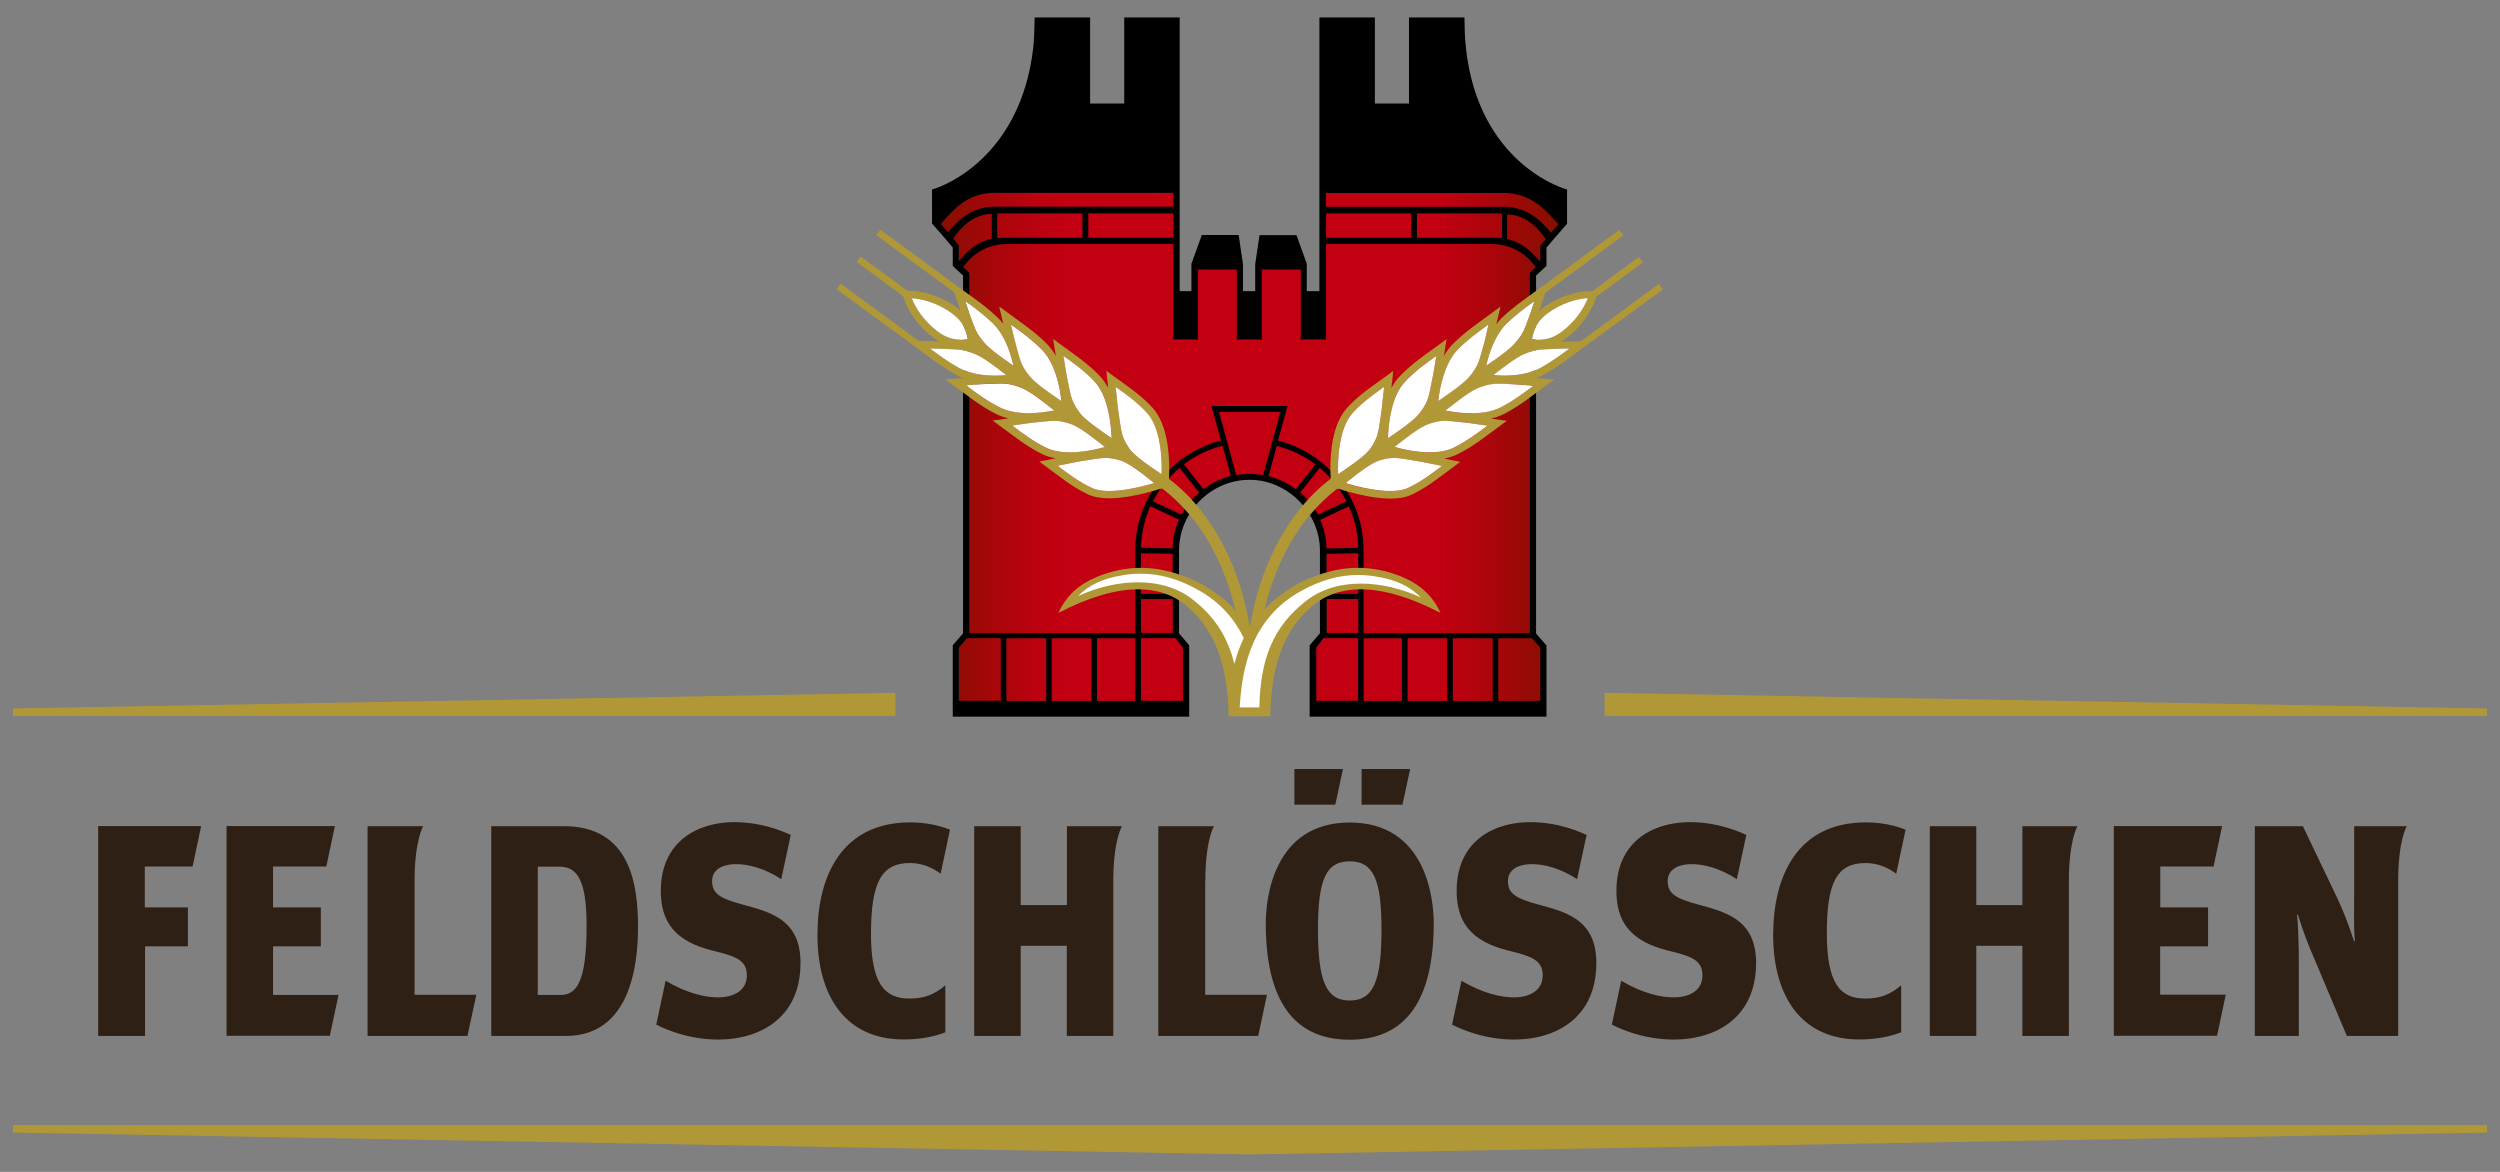
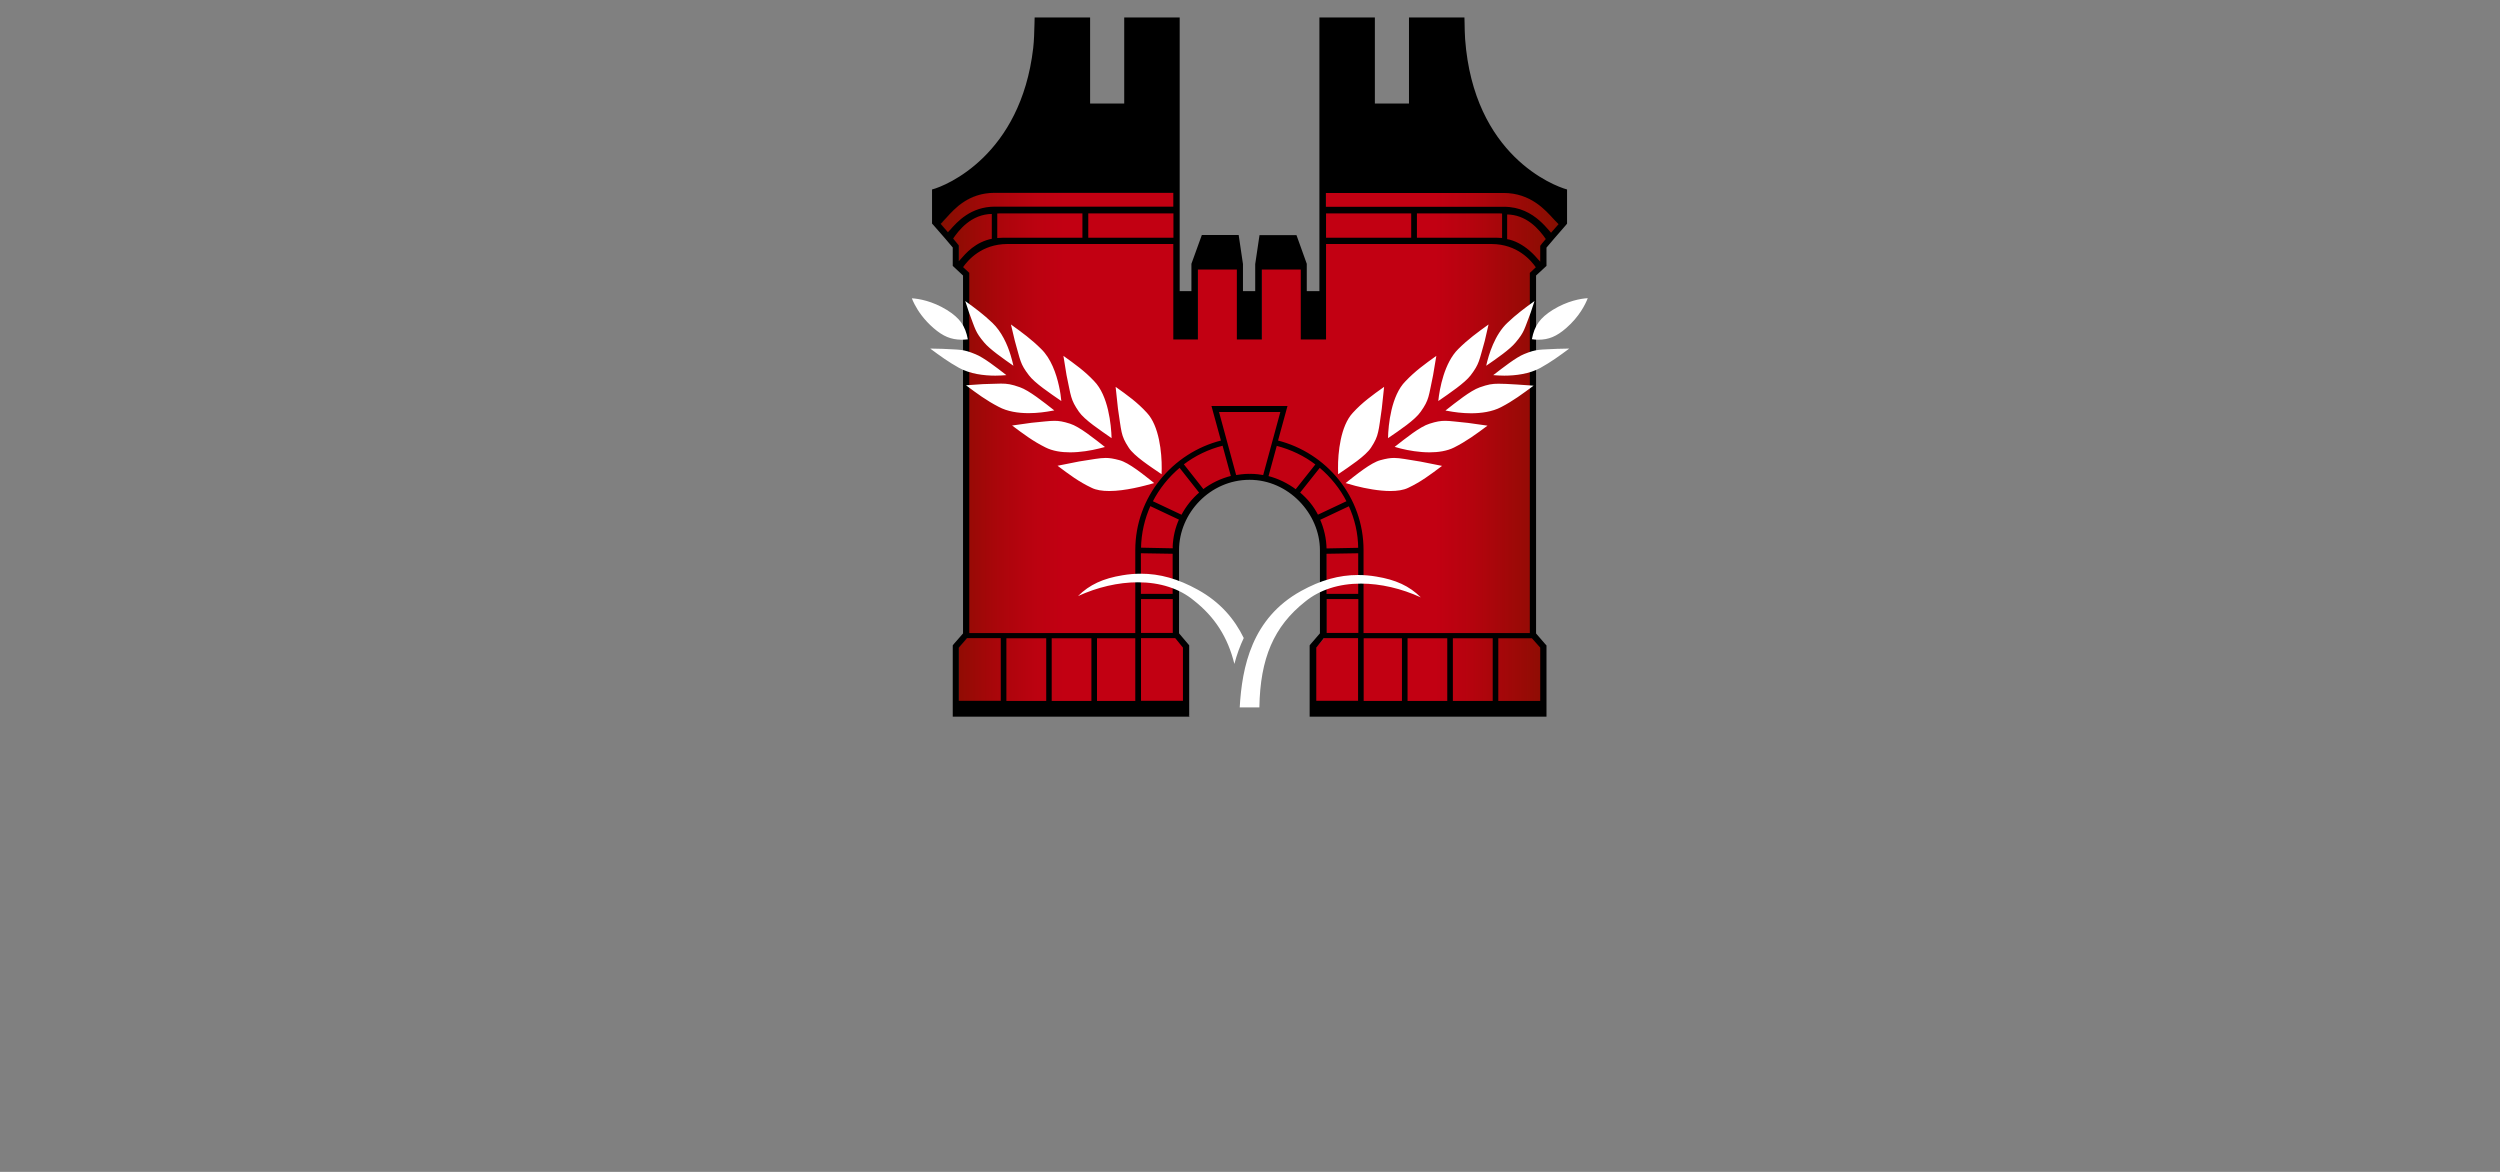
<svg xmlns="http://www.w3.org/2000/svg" verion="1.1" viewBox="0 0 192 90" width="192px" height="90px">
  <rect x="0" y="0" width="192" height="90" fill="#808080" stroke="none" />
-   <path fill="#2e2014" d="M7.54,79.56h3.6v-6.88h3.29v-2.99h-3.31v-3.14h3.67l0.66-3.11H7.54V79.56z M43.3,63.45h-5.57v16.11h5.72 c4.92,0,5.55-5.37,5.55-8.35C49,67.84,48.37,63.45,43.3,63.45 M43.05,76.41H41.3v-9.85h1.65c1.3,0,2.1,0.87,2.1,4.52 C45.05,75.41,44.29,76.41,43.05,76.41 M57.18,69.51c-1.99-0.52-2.49-0.92-2.49-1.86c0-1.62,2.84-1.76,5.31-0.13l0.73-3.4 c-4.52-2.07-9.98-0.96-9.98,4.29c0,2.38,1.07,3.88,3.99,4.6c1.67,0.41,2.62,0.69,2.62,1.89c0,2.05-3.07,2.31-6.24,0.42l-0.72,3.37 c4.46,2.27,11.08,1.41,11.08-4.73C61.48,70.8,59.46,70.11,57.18,69.51 M31.84,67.65c0-3.12,0.66-4.2,0.66-4.2h-4.27v16.11h7.67 c0.03-0.15,0.63-2.93,0.68-3.16h-4.74V67.65z M92.57,67.65c0-3.12,0.66-4.2,0.66-4.2h-4.27v16.11h7.67 c0.03-0.15,0.63-2.93,0.67-3.16h-4.74V67.65z M180.8,63.45v5.19c0,0.93-0.05,2.65,0.06,3.64h-0.07c-0.37-1.15-0.88-2.47-1.28-3.29 l-2.65-5.54h-3.69v16.11h3.38v-5.18c0-1.89-0.05-3.41-0.14-4.13h0.07c0.3,0.99,0.8,2.35,1.2,3.24c0,0,2.51,5.95,2.56,6.07h3.94 V67.65c0-3.12,0.66-4.2,0.66-4.2H180.8z M20.97,72.68h3.67v-2.99h-3.67v-3.14h4.09l0.66-3.11H17.4v16.11h7.93L26,76.41h-5.03V72.68z M165.91,72.68h3.67v-2.99h-3.67v-3.14H170l0.66-3.11h-8.32v16.11h7.93l0.67-3.16h-5.04V72.68z M69.87,66.28 c0.85,0,1.64,0.28,2.37,0.82l0.72-3.38c-0.84-0.34-1.9-0.56-3.05-0.56c-5.28,0-7.13,4.14-7.13,8.65c0,4.68,2.15,8.02,6.61,8.02 c1.35,0,2.4-0.23,3.21-0.55v-3.61c-0.83,0.72-1.64,1.02-2.75,1.02c-1.95,0-2.96-1.17-2.96-5.03C66.91,67.85,67.65,66.28,69.87,66.28 M143.26,66.28c0.85,0,1.65,0.28,2.37,0.82l0.72-3.38c-0.84-0.34-1.9-0.56-3.05-0.56c-5.28,0-7.12,4.14-7.12,8.65 c0,4.68,2.15,8.02,6.61,8.02c1.35,0,2.4-0.23,3.22-0.55v-3.61c-0.83,0.72-1.64,1.02-2.75,1.02c-1.95,0-2.96-1.17-2.96-5.03 C140.3,67.85,141.04,66.28,143.26,66.28 M130.57,69.51c-1.99-0.52-2.49-0.92-2.49-1.86c0-1.62,2.83-1.76,5.31-0.13l0.73-3.4 c-4.52-2.07-9.98-0.96-9.98,4.29c0,2.38,1.07,3.88,3.99,4.6c1.68,0.41,2.62,0.69,2.62,1.89c0,2.05-3.07,2.31-6.24,0.42l-0.72,3.37 c4.46,2.27,11.08,1.41,11.08-4.73C134.86,70.8,132.84,70.11,130.57,69.51 M118.3,69.51c-1.99-0.52-2.49-0.92-2.49-1.86 c0-1.62,2.84-1.76,5.31-0.13l0.73-3.4c-4.52-2.07-9.98-0.96-9.98,4.29c0,2.38,1.07,3.88,3.99,4.6c1.67,0.41,2.62,0.69,2.62,1.89 c0,2.05-3.07,2.31-6.24,0.42l-0.72,3.37c4.46,2.27,11.08,1.41,11.08-4.73C122.59,70.8,120.57,70.11,118.3,69.51 M81.93,69.51h-3.54 v-6.06h-3.57v16.11h3.57v-6.92h3.54v6.92h3.57V67.65c0-3.12,0.67-4.2,0.67-4.2h-4.23V69.51z M155.32,69.51h-3.54v-6.06h-3.57v16.11 h3.57v-6.92h3.54v6.92h3.57V67.65c0-3.12,0.66-4.2,0.66-4.2h-4.23V69.51z M103.66,63.17c-5.89,0-6.45,5.91-6.45,7.72 c0,5.95,2.15,8.96,6.45,8.96c4.29,0,6.45-3.01,6.45-8.96C110.11,69.07,109.55,63.17,103.66,63.17 M103.66,76.84 c-1.79,0-2.44-1.45-2.44-5.44c0-3.86,0.62-5.25,2.44-5.25c1.82,0,2.44,1.4,2.44,5.25C106.1,75.4,105.45,76.84,103.66,76.84 M108.3,59.06h-3.73v2.74h3.14L108.3,59.06z M103.14,59.06h-3.73v2.74h3.14L103.14,59.06z" />
  <linearGradient id="SVGID_1_" gradientUnits="userSpaceOnUse" x1="72.192" y1="34.316" x2="119.786" y2="34.316">
    <stop offset="0" style="stop-color:#840f00" />
    <stop offset="8.306963e-03" style="stop-color:#880e01" />
    <stop offset="0.087" style="stop-color:#a8060a" />
    <stop offset="0.154" style="stop-color:#bb0210" />
    <stop offset="0.2" style="stop-color:#c20012" />
    <stop offset="0.8" style="stop-color:#c20012" />
    <stop offset="0.858" style="stop-color:#b5030e" />
    <stop offset="0.965" style="stop-color:#910c04" />
    <stop offset="1" style="stop-color:#840f00" />
  </linearGradient>
  <path fill="url(#SVGID_1_)" d="M72.67,16.69c0.65-0.73,1.74-1.94,3.75-1.94l13.77,0.01v11.26h1.78v-5.36h3.09v5.36h1.82v-5.37h3.09 v5.37h1.83V14.76h13.7c2.13,0,3.27,1.35,3.93,2.08l0.36,0.37c-0.39,0.45-1.28,1.51-1.42,1.7c0,0.15,0.01,1.34,0.01,1.34l-0.75,0.74 l-0.01,27.84l0.75,0.91v4.16h-17.31v-4.16c0,0,0.67-0.79,0.79-0.92V42.5c-0.07-1.15-0.43-2.24-1.01-3.15 c-0.65-1.06-1.65-1.9-2.83-2.35c-0.01,0-0.02-0.01-0.03-0.01c-0.02-0.01-0.04-0.02-0.06-0.02c-0.03-0.01-0.06-0.02-0.09-0.03 c0,0-0.01,0-0.02-0.01c-0.48-0.16-0.99-0.26-1.52-0.29h0c-0.05,0-0.09,0-0.14-0.01c-0.05,0-0.1,0-0.15,0 c-0.78,0-1.52,0.16-2.19,0.44c-0.01,0.01-0.03,0.01-0.05,0.02c-0.01,0-0.02,0.01-0.03,0.01c-1.19,0.52-2.17,1.44-2.77,2.58 c-0.47,0.84-0.75,1.8-0.83,2.81v6.25c0.12,0.14,0.79,0.98,0.79,0.98v4.16h-17.3v-4.16l0.79-0.91V20.98l-0.79-0.74v-1.37 c-0.06-0.1-1.04-1.22-1.42-1.67L72.38,17C72.46,16.91,72.55,16.81,72.67,16.69" />
  <path d="M91.28,54.98v-5.4l-0.78-0.92v-6.4c0-2.88,2.41-5.46,5.46-5.46c2.99,0,5.46,2.59,5.46,5.46c0,1.26,0,5.44,0,6.4 c-0.22,0.26-0.7,0.81-0.7,0.81l-0.09,0.11l0,5.4h18.09v-5.4l-0.09-0.11l-0.7-0.81V21.14l0.67-0.63l0.12-0.11v-1.41 c0.21-0.26,0.89-1.04,1.49-1.73l0.09-0.11v-2.56c-0.97-0.28-7.16-2.6-7.83-11.6c-0.03-0.4-0.03-0.81-0.04-1.24l-0.01-0.37h-4.15V8 h-2.72V1.39h-4.16v21.02h-1.07v-2.14l-0.78-2.16H96.8l-0.32,2.18v2.13h-1.05v-2.13L95.1,18.1h-2.75l-0.78,2.16v2.15h-1.02V1.39 h-4.16V8h-2.73V1.39H79.5l-0.01,0.37c-0.02,0.69-0.03,1.33-0.1,1.94c-0.97,8.29-6.74,10.62-7.77,10.89v2.56l0.09,0.11 c0.61,0.69,1.28,1.47,1.49,1.73v1.4l0.12,0.11L74,21.14v27.53l-0.7,0.81l-0.09,0.11v5.4H91.28z M101.78,16.34h6.65v1.97h-6.65V16.34 z M72.8,17.92c-0.24-0.28-0.48-0.55-0.63-0.73v0L72.35,17c0.09-0.09,0.18-0.19,0.29-0.31c0.65-0.73,1.74-1.94,3.75-1.94h13.77v1.16 H76.41c-1.82,0-2.85,1.14-3.43,1.81C72.91,17.8,72.85,17.86,72.8,17.92 M90.17,18.31h-6.65v-1.97h6.65V18.31z M83.19,18.31h-6.2 c-0.14,0-0.32,0.01-0.45,0.02v-1.98c0.08,0,0.15-0.01,0.23-0.01h6.41V18.31z M73.59,20.21v-1.35c-0.03-0.04-0.21-0.26-0.45-0.54 c0.42-0.62,1.4-1.94,3.08-1.94v2c-1.28,0.24-2,1.09-2.47,1.63L73.59,20.21z M73.59,53.88v-4.15l0.66-0.76h2.66v4.92H73.59z M77.24,53.88v-4.92h3.16l0,4.92H77.24z M80.72,48.96h3.16v4.92h-3.16V48.96z M84.2,48.96h3.05v4.92H84.2V48.96z M90.12,45.96v2.71 h-2.54v-2.71L90.12,45.96z M87.57,45.66v-3.22l2.54,0.04v3.18H87.57z M90.9,49.72v4.15h-3.32v-4.92h2.71L90.9,49.72z M90.12,42 l-0.01,0.16l-2.53-0.05c0.02-1.18,0.28-2.3,0.75-3.31l2.29,1.08C90.33,40.54,90.15,41.25,90.12,42 M90.76,39.6l-2.29-1.08 c0.52-1.02,1.25-1.93,2.13-2.66l1.56,1.98C91.58,38.33,91.11,38.92,90.76,39.6 M92.41,37.63l-1.56-1.97c0.9-0.69,1.94-1.2,3.07-1.48 l0.66,2.42C93.79,36.79,93.05,37.15,92.41,37.63 M95.97,36.44c-0.49,0-0.84,0.07-1.07,0.1l-1.35-4.96h4.85l-1.35,4.96 C96.78,36.51,96.46,36.44,95.97,36.44 M97.36,36.6l0.66-2.42c1.15,0.3,2.16,0.78,3.07,1.48l-1.57,1.97 C98.89,37.16,98.16,36.79,97.36,36.6 M99.78,37.84l1.57-1.98c0.87,0.73,1.61,1.64,2.13,2.66l-2.29,1.08 C100.83,38.91,100.37,38.34,99.78,37.84 M101.33,39.89l2.29-1.08c0.47,1.02,0.73,2.12,0.74,3.31l-2.53,0.05 C101.82,41.36,101.63,40.58,101.33,39.89 M101.83,45.66v-3.18l2.54-0.04v3.22H101.83z M104.37,48.67h-2.54v-2.71h2.54V48.67z M101.04,53.88v-4.15l0.61-0.76h2.71v4.92H101.04z M104.68,53.88v-4.92h3.05l0,4.92H104.68z M108.05,48.96h3.16v4.92h-3.16V48.96z M111.53,53.88v-4.92h3.16l0,4.92H111.53z M118.34,49.72v4.16h-3.32v-4.92h2.65L118.34,49.72z M118.34,18.9c0,0.15,0,1.34,0,1.34 l-0.79,0.74v27.69h-12.87v-6.43c0-4.03-2.8-7.43-6.58-8.37l0.72-2.63h-5.7l0.72,2.63c-3.78,0.95-6.59,4.34-6.59,8.37v6.43H74.38 V20.97l-0.49-0.46c0.41-0.61,1.49-1.83,3.45-1.83h12.82v7.33h1.78v-5.37h3.09v5.37h1.81v-5.37h3.09v5.37h1.83v-7.33h12.77 c1.98,0.01,3.06,1.25,3.47,1.85l0.32-0.3c-0.06-0.06-0.12-0.14-0.2-0.22c-0.18-0.21-0.41-0.47-0.7-0.72 c-0.49-0.43-1.13-0.79-1.73-0.87v-2c1.55,0,2.53,1.13,3.08,1.94C118.56,18.62,118.37,18.86,118.34,18.9 M108.77,18.31v-1.97h6.45 l0.19,0.01l0,1.98c-0.12,0-0.36-0.02-0.42-0.02L108.77,18.31z M119.12,17.95c-0.06-0.06-0.12-0.14-0.19-0.22 c-0.19-0.22-0.44-0.5-0.74-0.77c-0.62-0.53-1.47-1.04-2.69-1.04h-13.72v-1.17h13.7c2.13,0,3.27,1.35,3.93,2.08l0.36,0.37 C119.61,17.38,119.36,17.66,119.12,17.95 M91.28,54.98h0.05v-5.42l-0.78-0.92v-6.38c0-2.85,2.39-5.41,5.41-5.41h0.01 c1.48,0,2.83,0.64,3.81,1.64c0.98,1,1.59,2.35,1.59,3.77v4.59v1.81h0.05l-0.04-0.03c-0.22,0.26-0.7,0.81-0.7,0.81l-0.09,0.11 l-0.01,0.02l0,5.47h18.19v-5.47l-0.11-0.12l-0.69-0.8V21.16l0.66-0.61l0.12-0.11l0.02-0.01v-1.43h-0.05l0.04,0.03 c0.21-0.26,0.89-1.04,1.49-1.73l0.09-0.11l0.01-0.02v-2.62l-0.04-0.01c-0.96-0.27-7.13-2.58-7.79-11.55 c-0.03-0.4-0.03-0.81-0.04-1.23l-0.01-0.37V1.34h-4.26v6.61h-2.62V1.34h-4.26v21.02h-0.97v-2.1l-0.79-2.2h-2.84l-0.33,2.22v2.08 h-0.94v-2.08l-0.33-2.23h-2.83l-0.8,2.21v2.1H90.6V1.34h-4.26v6.61h-2.62V1.34h-4.26l-0.01,0.42l0-0.01l0,0.01 c-0.02,0.69-0.03,1.33-0.1,1.93c-0.96,8.26-6.71,10.58-7.73,10.85l-0.04,0.01v2.62l0.11,0.12c0.61,0.69,1.28,1.47,1.49,1.73 l0.04-0.03h-0.05v1.43l0.14,0.13l0.65,0.61v27.49l-0.69,0.79l-0.09,0.11l-0.01,0.02v5.47h18.17v-0.05H91.28v-0.05H73.27V49.6 l0.08-0.09l0.71-0.82V21.12l-0.69-0.64l-0.11-0.1v-1.4l-0.01-0.01c-0.22-0.26-0.89-1.04-1.49-1.74l-0.08-0.09v-2.54h-0.05l0.01,0.05 c1.05-0.27,6.84-2.62,7.81-10.94c0.07-0.61,0.08-1.25,0.1-1.94l0.01-0.32h4.05v6.61h2.83V1.44h4.05v21.03h1.08h0.05v-2.19l0.77-2.12 h2.67l0.32,2.13v2.18h1.15v-2.18l0.32-2.13h2.67l0.76,2.11v2.19h1.18V1.44h4.05v6.61h2.83V1.44h4.05l0.01,0.32v0v0 c0.01,0.42,0.01,0.83,0.04,1.24c0.67,9.02,6.88,11.37,7.87,11.64l0.01-0.05h-0.05v2.54l-0.08,0.09c-0.61,0.69-1.28,1.47-1.5,1.73 l-0.01,0.01v1.4l-0.11,0.1l-0.69,0.64v27.57l0.71,0.83l0.08,0.09v5.33h-17.98l0-5.33l0.08-0.09l-0.04-0.03l0.04,0.03 c0,0,0.48-0.56,0.7-0.81l0.01-0.02v-0.02c0-0.32,0-1,0-1.81c0-1.62,0-3.75,0-4.59c0-2.9-2.49-5.51-5.5-5.51h-0.01 c-3.08,0.01-5.51,2.61-5.51,5.51v6.42l0.78,0.92v5.38H91.28v-0.05V54.98z M101.78,16.34v0.05h6.6v1.87h-6.54v-1.92H101.78v0.05 V16.34h-0.05v2.03h6.76v-2.08h-6.76v0.05H101.78z M72.8,17.92l0.04-0.04c-0.24-0.28-0.48-0.55-0.63-0.73l-0.04,0.04l0.04,0.04l0,0v0 l0.19-0.19L72.35,17l0.04,0.04c0.09-0.09,0.18-0.19,0.29-0.31c0.65-0.73,1.73-1.92,3.71-1.92h13.72v1.06H76.41 c-1.85,0-2.89,1.15-3.47,1.82l0.04,0.03l-0.04-0.04c-0.07,0.08-0.13,0.14-0.18,0.2L72.8,17.92l0.04-0.04L72.8,17.92l0.04,0.03 l0.18-0.2h0v0c0.58-0.67,1.59-1.79,3.39-1.79h13.81V14.7H76.39c-2.03,0-3.14,1.23-3.79,1.95c-0.11,0.12-0.2,0.23-0.29,0.31 l-0.19,0.19l-0.03,0.04l0.03,0.04c0.15,0.18,0.39,0.45,0.63,0.73l0.04,0.05l0.04-0.05L72.8,17.92z M90.17,16.34h-0.05v1.92h-6.54 v-1.87h6.6V16.34h-0.05H90.17v-0.05h-6.7v2.08h6.75v-2.08h-0.05V16.34z M83.19,18.31v-0.05h-6.2c-0.14,0-0.32,0.01-0.45,0.02l0,0.05 h0.05v-1.98h-0.05l0,0.05c0.08,0,0.15-0.01,0.23-0.01h6.36v1.92H83.19v-0.05V18.31h0.05v-2.03h-6.47c-0.08,0-0.16,0.01-0.23,0.01 l-0.05,0v2.09l0.06-0.01c0.13-0.01,0.31-0.02,0.44-0.02h6.25v-0.05H83.19z M73.59,20.21h0.05v-1.36l-0.01-0.01 c-0.03-0.05-0.22-0.27-0.45-0.55l-0.04,0.03l0.04,0.03c0.42-0.62,1.39-1.92,3.04-1.92v-0.05h-0.05v2h0.05l-0.01-0.05 c-1.3,0.25-2.03,1.11-2.5,1.65l-0.17,0.19L73.59,20.21h0.05H73.59l0.04,0.03l0.17-0.19c0.47-0.54,1.18-1.37,2.44-1.61l0.04-0.01 v-2.1h-0.05c-1.71,0-2.7,1.34-3.13,1.96l-0.02,0.03l0.03,0.03c0.23,0.27,0.42,0.5,0.44,0.53l0.04-0.03h-0.05v1.49l0.09-0.11 L73.59,20.21z M73.59,53.88h0.05v-4.14l0.63-0.73h2.59v4.81h-3.27V53.88h0.05H73.59v0.05h3.38v-5.02h-2.74l-0.69,0.79v4.23h0.05 V53.88z M77.24,53.88h0.05v-4.86h3.06v4.81h-3.11V53.88h0.05H77.24v0.05h3.21l0-5.02h-3.27v5.02h0.05V53.88z M80.72,53.88h0.05 v-4.86h3.05v4.81h-3.11V53.88h0.05H80.72v0.05h3.21v-5.02h-3.27v5.02h0.05V53.88z M84.2,53.88h0.05v-4.86h2.94v4.81h-3V53.88h0.05 H84.2v0.05h3.1v-5.02h-3.15v5.02h0.05V53.88z M90.12,45.96h-0.05v2.65h-2.44v-2.6l2.49,0V45.96h-0.05H90.12v-0.05l-2.59,0v2.81h2.65 v-2.81h-0.05V45.96z M87.57,45.66h0.05v-3.17l2.44,0.04v3.08h-2.49V45.66h0.05H87.57v0.05h2.59v-3.29l-2.65-0.04v3.33h0.05V45.66z M90.9,49.72h-0.05v4.1h-3.22v-4.81h2.63l0.6,0.74L90.9,49.72h-0.05H90.9l0.04-0.03l-0.63-0.78h-2.79v5.02h3.43v-4.23l-0.01-0.01 L90.9,49.72z M90.12,42l-0.05,0l-0.01,0.11l-2.48-0.05l0,0.05l0.05,0c0.02-1.17,0.28-2.28,0.74-3.29l-0.05-0.02l-0.02,0.05 l2.29,1.08l0.02-0.05l-0.05-0.02c-0.3,0.66-0.47,1.38-0.5,2.14L90.12,42l-0.05,0L90.12,42l0.05,0c0.03-0.74,0.2-1.45,0.49-2.1 l0.02-0.05l-2.38-1.13l-0.02,0.05c-0.47,1.02-0.73,2.15-0.75,3.33v0.05l2.64,0.05l0.01-0.21v0L90.12,42z M90.76,39.6l0.02-0.05 l-2.29-1.08l-0.02,0.05l0.05,0.02c0.52-1.02,1.24-1.91,2.11-2.64l-0.03-0.04l-0.04,0.03l1.56,1.98l0.04-0.03l-0.03-0.04 c-0.58,0.49-1.06,1.1-1.41,1.77L90.76,39.6l0.02-0.05L90.76,39.6l0.05,0.02c0.35-0.67,0.82-1.26,1.39-1.74l0.04-0.03l-1.62-2.06 l-0.04,0.03c-0.89,0.73-1.62,1.64-2.14,2.67l-0.03,0.05l2.38,1.12l0.02-0.05L90.76,39.6z M92.41,37.63l0.04-0.03l-1.56-1.98 l-0.04,0.03l0.03,0.04c0.89-0.68,1.93-1.19,3.06-1.47l-0.01-0.05l-0.05,0.01l0.66,2.42l0.05-0.01l-0.01-0.05 c-0.81,0.2-1.56,0.56-2.2,1.05L92.41,37.63l0.04-0.03L92.41,37.63l0.03,0.04c0.63-0.48,1.36-0.84,2.16-1.03l0.05-0.01l-0.69-2.52 l-0.05,0.01c-1.14,0.29-2.19,0.8-3.09,1.49l-0.04,0.03l1.62,2.06l0.04-0.03L92.41,37.63z M95.97,36.44v-0.05 c-0.49,0-0.85,0.07-1.08,0.1l0.01,0.05l0.05-0.01l-1.33-4.89h4.71l-1.33,4.89l0.05,0.01l0.01-0.05c-0.26-0.04-0.58-0.1-1.08-0.1 V36.44v0.05c0.49,0,0.81,0.07,1.07,0.1l0.05,0.01l1.38-5.07h-4.99l1.38,5.07l0.05-0.01c0.24-0.04,0.58-0.1,1.07-0.1V36.44z M97.36,36.6l0.05,0.01l0.66-2.42l-0.05-0.01l-0.01,0.05c1.15,0.3,2.15,0.78,3.05,1.47l0.03-0.04l-0.04-0.03l-1.57,1.98l0.04,0.03 l0.03-0.04c-0.64-0.48-1.38-0.85-2.18-1.05L97.36,36.6l0.05,0.01L97.36,36.6l-0.01,0.05c0.79,0.19,1.52,0.55,2.15,1.03l0.04,0.03 l1.63-2.06l-0.04-0.03c-0.91-0.7-1.93-1.19-3.09-1.49l-0.05-0.01l-0.69,2.52l0.05,0.01L97.36,36.6z M99.78,37.84l0.04,0.03 l1.57-1.98l-0.04-0.03l-0.03,0.04c0.86,0.72,1.6,1.63,2.11,2.64l0.05-0.02l-0.02-0.05l-2.29,1.08l0.02,0.05l0.05-0.03 c-0.35-0.7-0.83-1.27-1.42-1.77L99.78,37.84l0.04,0.03L99.78,37.84l-0.03,0.04c0.58,0.49,1.05,1.06,1.4,1.74l0.02,0.05l2.38-1.12 l-0.02-0.05c-0.52-1.02-1.27-1.94-2.14-2.67l-0.04-0.03l-1.63,2.06l0.04,0.03L99.78,37.84z M101.33,39.89l0.02,0.05l2.29-1.08 l-0.02-0.05l-0.05,0.02c0.47,1.02,0.73,2.11,0.74,3.29h0.05l0-0.05l-2.53,0.05v0.05h0.05c-0.01-0.81-0.2-1.6-0.51-2.3L101.33,39.89 l0.02,0.05L101.33,39.89l-0.05,0.02c0.3,0.68,0.49,1.46,0.5,2.25l0,0.05l2.64-0.05v-0.05c-0.01-1.19-0.27-2.3-0.75-3.33l-0.02-0.05 l-2.38,1.13l0.02,0.05L101.33,39.89z M101.83,45.66h0.05v-3.13l2.43-0.04v3.12h-2.48V45.66h0.05H101.83v0.05h2.59v-3.33l-2.64,0.04 v3.29h0.05V45.66z M104.37,45.96h-0.05v2.65h-2.43v-2.6h2.49V45.96h-0.05H104.37v-0.05h-2.59v2.81h2.65v-2.81h-0.05V45.96z M101.04,53.88h0.05v-4.14l0.58-0.73h2.63v4.81h-3.27V53.88h0.05H101.04v0.05h3.38v-5.02h-2.79l-0.64,0.8v4.23h0.05V53.88z M104.68,53.88h0.05v-4.86h2.94l0,4.81h-3V53.88h0.05H104.68v0.05h3.1l0-5.02h-3.15v5.02h0.05V53.88z M108.05,53.88h0.05v-4.86h3.05 v4.81h-3.11V53.88h0.05H108.05v0.05h3.21v-5.02H108v5.02h0.05V53.88z M111.53,53.88h0.05v-4.86h3.06l0,4.81h-3.11V53.88h0.05H111.53 v0.05h3.21l0-5.02h-3.27v5.02h0.05V53.88z M118.34,49.72h-0.05v4.11h-3.22v-4.81h2.58l0.66,0.74L118.34,49.72h-0.05H118.34 l0.04-0.03l-0.69-0.78h-2.73v5.02h3.43V49.7l-0.01-0.01L118.34,49.72z M118.34,18.9h-0.05c0,0.15,0,1.34,0,1.34h0.05l-0.04-0.04 l-0.81,0.76v27.66h-12.77v-6.38c0-4.06-2.82-7.47-6.62-8.42l-0.01,0.05l0.05,0.01l0.74-2.7h-5.84l0.74,2.7l0.05-0.01l-0.01-0.05 c-3.8,0.95-6.63,4.37-6.63,8.42v6.38H74.44V20.95l-0.51-0.47l-0.04,0.04l0.05,0.03c0.41-0.6,1.47-1.8,3.41-1.81h12.76v7.33H92V20.7 h2.99v5.37h1.92V20.7h2.99v5.37h1.94v-7.33h12.72c1.96,0.01,3.02,1.24,3.42,1.83l0.03,0.05l0.36-0.34l0.04-0.04l-0.03-0.04 c-0.06-0.07-0.12-0.14-0.2-0.23l-0.04,0.04l0.04-0.03c-0.18-0.21-0.41-0.47-0.71-0.73c-0.5-0.43-1.14-0.8-1.76-0.89l-0.01,0.05h0.05 v-2h-0.05v0.06c1.52,0,2.49,1.11,3.04,1.92l0.04-0.03l-0.04-0.03c-0.23,0.27-0.42,0.49-0.45,0.55l-0.01,0.01v0.01H118.34l0.05,0.03 c0.02-0.03,0.22-0.27,0.44-0.53l0.03-0.03l-0.02-0.03c-0.55-0.82-1.55-1.97-3.13-1.97h-0.05v2.1l0.05,0.01 c0.59,0.08,1.22,0.44,1.7,0.86c0.29,0.25,0.52,0.51,0.7,0.72l0,0c0.08,0.08,0.14,0.16,0.2,0.22l0.04-0.04l-0.04-0.04l-0.32,0.3 l0.04,0.04l0.04-0.03c-0.41-0.61-1.5-1.87-3.51-1.87h-12.83v7.33H100v-5.37h-3.2v5.37h-1.7V20.6h-3.2v5.37h-1.68v-7.33H77.35 c-1.98,0.01-3.08,1.24-3.5,1.86l-0.03,0.04L74.33,21v27.72h12.97v-6.49c0-4,2.79-7.37,6.55-8.32l0.05-0.01l-0.72-2.62h5.56 l-0.72,2.62l0.05,0.01c3.76,0.94,6.54,4.31,6.54,8.32v6.49h12.98V21l0.79-0.74v-0.02c0,0,0-1.19,0-1.33H118.34l0.05,0.03 L118.34,18.9z M108.77,18.31h0.05v-1.92h6.4l0.14,0.01l0,1.93h0.05l0-0.05c-0.13,0-0.36-0.02-0.42-0.02l-6.22,0V18.31h0.05H108.77 v0.05l6.22,0c0.05,0,0.29,0.02,0.42,0.02l0.05,0l0-2.08l-0.24-0.02l0,0h-6.51v2.08h0.05V18.31z M119.12,17.95l0.04-0.03 c-0.06-0.06-0.12-0.14-0.19-0.22l-0.04,0.04l0.04-0.04c-0.19-0.22-0.44-0.5-0.75-0.77c-0.62-0.54-1.49-1.05-2.72-1.05h-13.72v0.05 h0.05v-1.11h13.64c2.1,0,3.23,1.33,3.9,2.06h0l0.36,0.37l0.04-0.04l-0.04-0.03c-0.15,0.18-0.4,0.46-0.65,0.74L119.12,17.95 l0.04-0.03L119.12,17.95l0.04,0.03c0.24-0.28,0.49-0.56,0.65-0.74l0.03-0.04l-0.39-0.4l-0.04,0.04l0.04-0.04 c-0.66-0.73-1.82-2.1-3.97-2.1h-13.75v1.27h0.05h1.96h11.76c1.21,0,2.04,0.49,2.65,1.03c0.31,0.26,0.55,0.54,0.74,0.76v0 c0.08,0.08,0.13,0.15,0.19,0.22l0.04,0.04l0.04-0.05L119.12,17.95z" />
-   <path fill="#b19837" d="M191,86.98l-95,1.68l-95-1.68v-0.57H191V86.98z M190.99,54.41l-67.75-1.2v1.77h67.75V54.41z M1,54.41v0.57 h67.77v-1.77L1,54.41z M122.32,26.16L122.32,26.16l-0.73,0.54c-1.05,0.77-1.88,1.44-3,2.06c-0.2,0.11-0.42,0.2-0.63,0.28l1.41,0.1 l-0.64,0.47c-1.11,0.82-1.99,1.54-3.2,2.17c-0.33,0.17-0.68,0.29-1.03,0.37l1.22,0.17l-0.57,0.42c-1.11,0.81-1.99,1.54-3.22,2.15 c-0.32,0.16-0.67,0.26-1.02,0.33l1.24,0.25l-0.53,0.39c-1.11,0.82-1.98,1.55-3.23,2.14c-0.47,0.22-1.02,0.29-1.61,0.29 c-1.58,0-3.42-0.57-4.01-0.76l-0.03,0.02l-0.04-0.02c-3.25,2.51-4.84,6.16-5.59,9.27l0.07-0.09c0.69-0.7,1.49-1.3,2.44-1.84 c1.05-0.54,2.69-1.26,4.68-1.26c1.09,0,2.21,0.22,3.3,0.66c1.44,0.58,2.44,1.49,3.03,2.8c-2.32-1.2-4.37-1.81-6.12-1.81 c-1.61,0-2.96,0.52-4.02,1.55c-1.91,1.71-2.88,4.4-2.93,8.2h-3.2c-0.05-3.8-1.02-6.49-2.93-8.2c-1.05-1.03-2.4-1.55-4.02-1.55 c-1.75,0-3.81,0.61-6.12,1.81c0.59-1.31,1.59-2.22,3.03-2.8c1.1-0.44,2.21-0.66,3.31-0.66c1.99,0,3.63,0.73,4.68,1.26 c0.91,0.53,1.7,1.11,2.37,1.78l0.22,0.28c-0.74-3.14-2.33-6.86-5.63-9.41l-0.05,0.02l-0.03-0.02c-0.06,0.02-0.13,0.04-0.2,0.06 c-0.25,0.08-0.59,0.18-1,0.28c-0.81,0.2-1.84,0.41-2.8,0.41c-0.58,0-1.14-0.08-1.61-0.29c-1.25-0.59-2.12-1.33-3.23-2.14l-0.53-0.39 l1.24-0.25c-0.35-0.07-0.7-0.17-1.03-0.33c-1.23-0.61-2.1-1.34-3.22-2.15l-0.57-0.42l1.22-0.17c-0.36-0.08-0.71-0.2-1.03-0.37 c-1.21-0.63-2.08-1.35-3.2-2.16l-0.63-0.46l1.41-0.1c-0.22-0.08-0.43-0.17-0.64-0.29c-1.11-0.62-1.95-1.29-2.99-2.06l-0.06-0.04 l-6.07-4.45l0.31-0.42l5.99,4.4l1.55,0.03c-0.26-0.15-0.52-0.34-0.78-0.56c-1.44-1.25-1.87-2.6-1.95-2.9l-3.58-2.63l0.31-0.42 l3.59,2.63l0.11,0c0.47,0,1.77,0.09,3.24,0.99c0.27,0.16,0.51,0.34,0.72,0.52l-0.46-1.38l-6-4.4l0.31-0.42l5.41,3.97v0l0.73,0.53 c1.05,0.77,1.94,1.36,2.86,2.24c0.16,0.15,0.31,0.32,0.44,0.49l-0.31-1.33l0.63,0.46c1.11,0.82,2.06,1.44,3.02,2.4 c0.27,0.28,0.51,0.6,0.7,0.93l-0.21-1.3l0.57,0.42c1.11,0.82,2.07,1.44,3.01,2.42c0.26,0.28,0.47,0.59,0.65,0.93l-0.14-1.32 l0.53,0.39c1.11,0.81,2.08,1.43,3.01,2.44c1.14,1.27,1.28,3.41,1.29,4.68c0,0.34-0.01,0.62-0.02,0.79 c3.51,2.67,5.53,7.09,6.21,11.43l0,0c0.68-4.34,2.7-8.77,6.21-11.44c-0.01-0.18-0.03-0.45-0.03-0.78c0.01-1.26,0.15-3.41,1.29-4.67 c0.93-1.02,1.9-1.63,3.01-2.44l0.53-0.39l-0.14,1.32c0.18-0.34,0.39-0.65,0.65-0.92c0.95-0.99,1.9-1.61,3.02-2.43l0.57-0.42 l-0.21,1.3c0.19-0.33,0.42-0.65,0.7-0.93c0.96-0.96,1.92-1.58,3.02-2.4l0.63-0.46l-0.32,1.34c0.13-0.17,0.28-0.34,0.44-0.49 c0.92-0.88,1.82-1.47,2.86-2.24l0.73-0.53v0l5.41-3.97l0.31,0.42l-6,4.41l-0.45,1.38c0.21-0.19,0.45-0.36,0.72-0.52 c1.47-0.91,2.77-0.99,3.23-0.99l0.13,0l3.57-2.63l0.31,0.42l-3.59,2.64c-0.09,0.33-0.53,1.66-1.94,2.89 c-0.26,0.22-0.52,0.41-0.78,0.56l1.54-0.03l5.99-4.4l0.31,0.42L122.32,26.16z M88.08,31.7c-0.73-0.8-1.5-1.34-2.4-1.99l0.18,1.68 c0.13,0.86,0.19,1.38,0.28,1.79c0.09,0.4,0.22,0.7,0.54,1.19c0.41,0.65,1.65,1.45,2.53,2.05c0-0.13,0.01-0.27,0.01-0.44 C89.23,34.77,89.03,32.71,88.08,31.7 M84.04,29.27c-0.73-0.77-1.49-1.31-2.37-1.94l0.24,1.48c0.35,1.64,0.3,1.87,0.95,2.81 c0.43,0.63,1.64,1.42,2.51,2.03C85.35,32.61,85.13,30.37,84.04,29.27 M79.98,26.8c-0.74-0.74-1.48-1.27-2.33-1.89l0.3,1.26 c0.44,1.53,0.4,1.74,1.08,2.64c0.45,0.6,1.62,1.38,2.49,1.98c-0.03-0.31-0.09-0.71-0.18-1.15C81.12,28.68,80.71,27.53,79.98,26.8 M76.21,24.79c-0.67-0.64-1.33-1.13-2.08-1.67L74.42,24c0.5,1.32,0.48,1.49,1.16,2.3c0.43,0.52,1.45,1.23,2.25,1.79 c-0.05-0.23-0.12-0.5-0.21-0.8C77.37,26.46,76.92,25.46,76.21,24.79 M70.25,23.38c0.26,0.51,0.71,1.18,1.45,1.82 c0.74,0.64,1.34,0.88,2.14,0.89c0.16,0,0.32-0.01,0.49-0.03c-0.2-1.06-0.62-1.63-1.6-2.25c-1.14-0.7-2.17-0.87-2.7-0.9 C70.09,23.03,70.16,23.2,70.25,23.38 M71.45,26.77c0.74,0.55,1.4,1.03,2.21,1.48c0.85,0.47,1.92,0.6,2.78,0.6 c0.32,0,0.61-0.02,0.85-0.04c-0.77-0.6-1.75-1.36-2.38-1.61c-0.98-0.4-1.13-0.33-2.54-0.41L71.45,26.77 M74.2,29.6 c0.84,0.63,1.57,1.17,2.5,1.65c0.67,0.35,1.51,0.47,2.3,0.47c0.68,0,1.32-0.09,1.79-0.18l0.18-0.03c-0.83-0.65-1.93-1.53-2.64-1.78 c-0.65-0.23-0.96-0.28-1.46-0.28c-0.33,0-0.76,0.03-1.38,0.04L74.2,29.6 M77.73,32.69c0.87,0.65,1.61,1.21,2.56,1.68 c0.55,0.27,1.21,0.37,1.89,0.37c0.8,0,1.61-0.14,2.21-0.29c0.18-0.04,0.34-0.09,0.47-0.12c-0.83-0.65-1.95-1.56-2.68-1.79 c-0.53-0.17-0.84-0.22-1.2-0.22c-0.41,0-0.9,0.07-1.76,0.15L77.73,32.69 M85.19,37.71c1.22,0,2.65-0.38,3.45-0.61 c-0.83-0.66-1.94-1.57-2.67-1.76c-0.45-0.12-0.74-0.17-1.05-0.17c-0.47,0-0.99,0.12-2.04,0.27l-1.66,0.33 c0.88,0.66,1.63,1.23,2.61,1.69C84.18,37.64,84.66,37.71,85.19,37.71 M119.25,23.81c-0.98,0.62-1.4,1.2-1.6,2.25 c0.17,0.02,0.34,0.03,0.49,0.03c0.8,0,1.4-0.25,2.14-0.89c1.01-0.88,1.47-1.81,1.66-2.3C121.41,22.94,120.39,23.1,119.25,23.81 M115.77,24.79c-0.97,0.91-1.44,2.43-1.63,3.3c0.8-0.56,1.83-1.26,2.26-1.79c0.68-0.81,0.65-0.98,1.16-2.3l0.29-0.88 C117.1,23.66,116.44,24.15,115.77,24.79 M112,26.8c-1.07,1.05-1.44,3.02-1.54,4c0.87-0.6,2.04-1.39,2.49-1.98 c0.68-0.9,0.64-1.11,1.08-2.64l0.29-1.26C113.48,25.53,112.74,26.07,112,26.8 M107.94,29.27c-1.09,1.1-1.31,3.34-1.34,4.37 c0.88-0.6,2.08-1.4,2.51-2.03c0.66-0.93,0.6-1.16,0.95-2.8l0.25-1.49C109.43,27.96,108.67,28.5,107.94,29.27 M103.9,31.7 c-0.95,1.01-1.15,3.07-1.14,4.28c0,0.16,0,0.31,0.01,0.44c0.88-0.6,2.11-1.4,2.53-2.05c0.32-0.49,0.45-0.79,0.54-1.19 c0.1-0.4,0.15-0.92,0.28-1.79l0.18-1.68C105.4,30.35,104.63,30.9,103.9,31.7 M108.15,37.47c0.98-0.46,1.73-1.03,2.61-1.69 l-1.66-0.33c-1.04-0.16-1.57-0.27-2.04-0.27c-0.31,0-0.61,0.05-1.05,0.17c-0.73,0.19-1.84,1.1-2.68,1.76 c0.22,0.06,0.49,0.14,0.78,0.22c0.78,0.2,1.79,0.39,2.66,0.39C107.32,37.71,107.8,37.64,108.15,37.47 M111.68,34.37 c0.95-0.48,1.7-1.03,2.57-1.68l-1.49-0.21c-0.86-0.08-1.36-0.16-1.76-0.15c-0.36,0-0.67,0.05-1.2,0.22 c-0.73,0.22-1.85,1.13-2.68,1.78c0.14,0.04,0.3,0.08,0.47,0.13c0.6,0.15,1.41,0.29,2.21,0.29 C110.47,34.74,111.14,34.64,111.68,34.37 M115.28,31.26c0.93-0.48,1.66-1.03,2.5-1.65l-1.3-0.09c-0.63-0.02-1.05-0.04-1.38-0.04 c-0.5,0-0.8,0.05-1.45,0.28c-0.71,0.25-1.8,1.13-2.63,1.78l0.18,0.03c0.47,0.09,1.11,0.18,1.79,0.18 C113.77,31.73,114.6,31.61,115.28,31.26 M118.32,28.25c0.81-0.45,1.47-0.93,2.21-1.48l-0.93,0.02c-1.4,0.08-1.55,0.01-2.54,0.41 c-0.62,0.25-1.6,1.02-2.38,1.62c0.24,0.02,0.53,0.04,0.85,0.04C116.4,28.85,117.47,28.72,118.32,28.25" />
  <path fill="#ffffff" d="M81.33,29.65c0.1,0.44,0.15,0.84,0.18,1.15c-0.87-0.6-2.04-1.38-2.49-1.98c-0.69-0.9-0.64-1.11-1.08-2.64 l-0.3-1.26c0.85,0.61,1.59,1.15,2.33,1.89C80.71,27.53,81.12,28.68,81.33,29.65z M79,31.73c0.68,0,1.32-0.09,1.79-0.18l0.18-0.03 c-0.83-0.65-1.93-1.53-2.64-1.78c-0.65-0.23-0.96-0.28-1.46-0.28c-0.33,0-0.76,0.03-1.38,0.04l-1.3,0.09 c0.84,0.63,1.57,1.17,2.5,1.65C77.37,31.61,78.21,31.73,79,31.73z M81.67,27.33l0.24,1.48c0.35,1.64,0.3,1.87,0.95,2.81 c0.43,0.63,1.64,1.42,2.51,2.03c-0.03-1.03-0.25-3.27-1.34-4.38C83.31,28.5,82.55,27.96,81.67,27.33z M82.18,34.74 c0.8,0,1.61-0.14,2.21-0.29c0.18-0.04,0.34-0.09,0.47-0.12c-0.83-0.65-1.95-1.56-2.68-1.79c-0.53-0.17-0.84-0.22-1.2-0.22 c-0.41,0-0.9,0.07-1.76,0.15l-1.49,0.21c0.87,0.65,1.61,1.21,2.56,1.68C80.84,34.64,81.51,34.74,82.18,34.74z M85.68,29.71 l0.18,1.68c0.13,0.86,0.19,1.38,0.28,1.79c0.09,0.4,0.22,0.7,0.54,1.19c0.41,0.65,1.65,1.45,2.53,2.05c0-0.13,0.01-0.27,0.01-0.44 c0.01-1.21-0.19-3.27-1.14-4.28C87.35,30.9,86.58,30.35,85.68,29.71z M85.19,37.71c1.22,0,2.65-0.38,3.45-0.61 c-0.83-0.66-1.94-1.57-2.67-1.76c-0.45-0.12-0.74-0.17-1.05-0.17c-0.47,0-0.99,0.11-2.04,0.27l-1.66,0.33 c0.88,0.66,1.63,1.23,2.61,1.69C84.18,37.64,84.66,37.71,85.19,37.71z M76.21,24.79c-0.67-0.64-1.33-1.13-2.08-1.67L74.42,24 c0.5,1.32,0.48,1.49,1.16,2.3c0.43,0.52,1.45,1.23,2.25,1.79c-0.05-0.23-0.12-0.5-0.21-0.8C77.37,26.46,76.92,25.46,76.21,24.79z M76.44,28.85c0.32,0,0.61-0.02,0.85-0.04c-0.77-0.6-1.75-1.36-2.38-1.61c-0.98-0.4-1.13-0.33-2.54-0.41l-0.93-0.02 c0.74,0.55,1.4,1.03,2.21,1.48C74.5,28.72,75.57,28.85,76.44,28.85z M71.7,25.2c0.74,0.64,1.34,0.88,2.14,0.89 c0.16,0,0.32-0.01,0.49-0.03c-0.2-1.06-0.62-1.63-1.6-2.25c-1.14-0.7-2.17-0.87-2.7-0.9c0.05,0.13,0.12,0.29,0.22,0.48 C70.51,23.89,70.96,24.56,71.7,25.2z M110.46,30.8c0.87-0.6,2.04-1.39,2.49-1.98c0.68-0.9,0.64-1.11,1.08-2.64l0.29-1.26 c-0.85,0.61-1.59,1.15-2.33,1.89C110.93,27.86,110.56,29.82,110.46,30.8z M115.09,29.47c-0.5,0-0.8,0.05-1.45,0.28 c-0.71,0.25-1.8,1.13-2.63,1.78l0.18,0.03c0.47,0.09,1.11,0.18,1.79,0.18c0.79,0,1.63-0.12,2.3-0.47c0.93-0.48,1.66-1.03,2.5-1.65 l-1.3-0.09C115.85,29.49,115.43,29.47,115.09,29.47z M106.6,33.65c0.88-0.6,2.08-1.4,2.51-2.03c0.66-0.93,0.6-1.16,0.95-2.8 l0.25-1.49c-0.88,0.63-1.63,1.17-2.37,1.95C106.85,30.37,106.62,32.62,106.6,33.65z M110.99,32.32c-0.36,0-0.67,0.05-1.2,0.22 c-0.73,0.22-1.85,1.13-2.68,1.78c0.14,0.04,0.3,0.08,0.47,0.13c0.6,0.15,1.41,0.29,2.21,0.29c0.67,0,1.34-0.1,1.88-0.37 c0.95-0.48,1.7-1.03,2.57-1.68l-1.49-0.21C111.89,32.4,111.4,32.32,110.99,32.32z M102.76,35.98c0,0.16,0,0.31,0.01,0.44 c0.88-0.6,2.11-1.4,2.53-2.05c0.32-0.49,0.45-0.79,0.54-1.19c0.1-0.4,0.15-0.92,0.28-1.79l0.18-1.68c-0.9,0.64-1.67,1.19-2.4,1.99 C102.95,32.71,102.75,34.77,102.76,35.98z M107.07,35.17c-0.31,0-0.61,0.05-1.05,0.17c-0.73,0.19-1.84,1.1-2.68,1.76 c0.22,0.06,0.49,0.14,0.78,0.22c0.78,0.2,1.79,0.39,2.66,0.39c0.53,0,1.01-0.07,1.36-0.24c0.98-0.46,1.73-1.03,2.61-1.69l-1.66-0.33 C108.06,35.29,107.53,35.17,107.07,35.17z M114.14,28.09c0.8-0.55,1.83-1.26,2.26-1.79c0.68-0.81,0.65-0.98,1.16-2.3l0.29-0.88 c-0.75,0.54-1.41,1.03-2.08,1.67C114.8,25.7,114.33,27.22,114.14,28.09z M117.06,27.19c-0.62,0.25-1.6,1.02-2.38,1.62 c0.24,0.02,0.53,0.04,0.85,0.04c0.86,0,1.93-0.13,2.78-0.6c0.81-0.45,1.47-0.93,2.21-1.48l-0.93,0.02 C118.2,26.87,118.05,26.79,117.06,27.19z M118.14,26.09c0.8,0,1.4-0.25,2.14-0.89c1.01-0.88,1.47-1.81,1.66-2.3 c-0.53,0.03-1.55,0.2-2.69,0.9c-0.98,0.62-1.4,1.2-1.6,2.25C117.82,26.08,117.98,26.09,118.14,26.09z M96.72,54.33 c0.06-3.78,1.12-6.23,3.51-8.12c1.11-0.91,2.59-1.39,4.29-1.39c1.51,0,3.12,0.38,4.6,1.06c-0.88-0.88-1.94-1.36-3.42-1.6 c-0.47-0.08-0.94-0.12-1.4-0.12c-1.46,0-2.86,0.39-4.38,1.23c-3.78,2.09-4.53,5.82-4.71,8.94L96.72,54.33 M95.52,49 c-0.7-1.44-1.79-2.75-3.53-3.71c-1.52-0.84-2.91-1.23-4.38-1.23c-0.45,0-0.93,0.04-1.4,0.12c-1.48,0.24-2.54,0.72-3.42,1.6 c1.48-0.68,3.09-1.06,4.6-1.06c1.7,0,3.19,0.48,4.29,1.39c1.63,1.28,2.62,2.84,3.12,4.88C94.99,50.27,95.23,49.61,95.52,49" />
</svg>